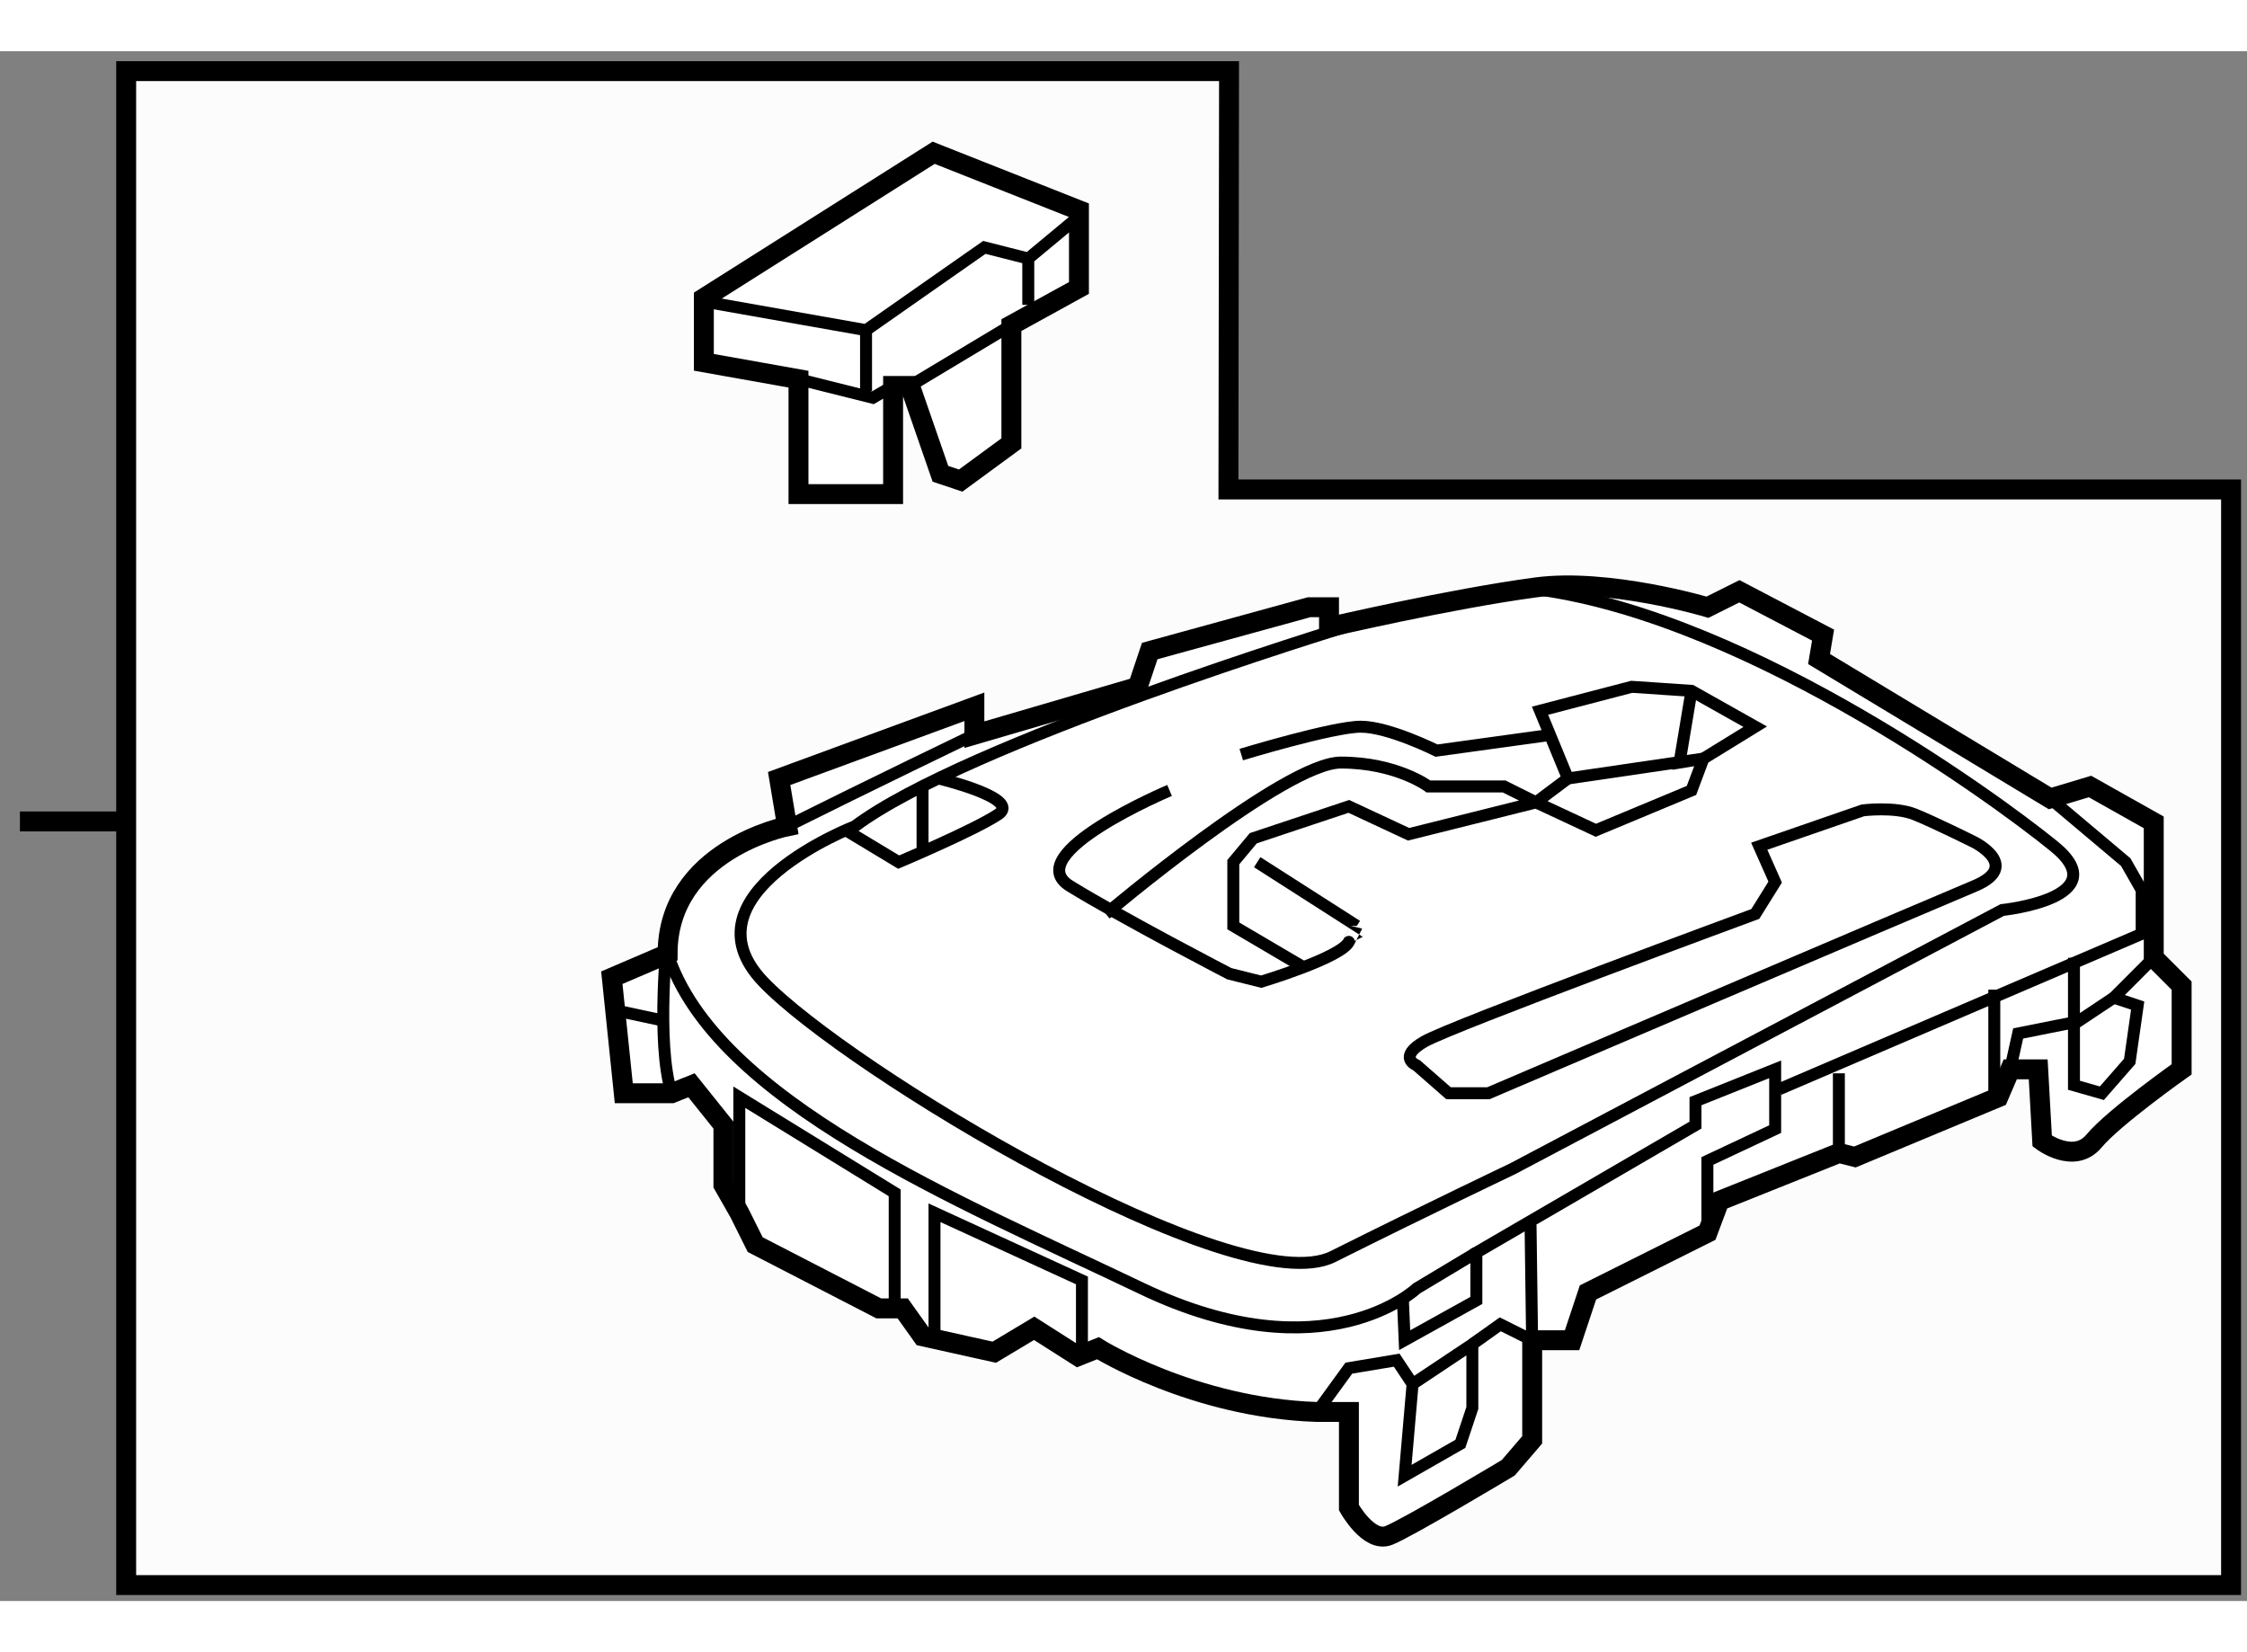
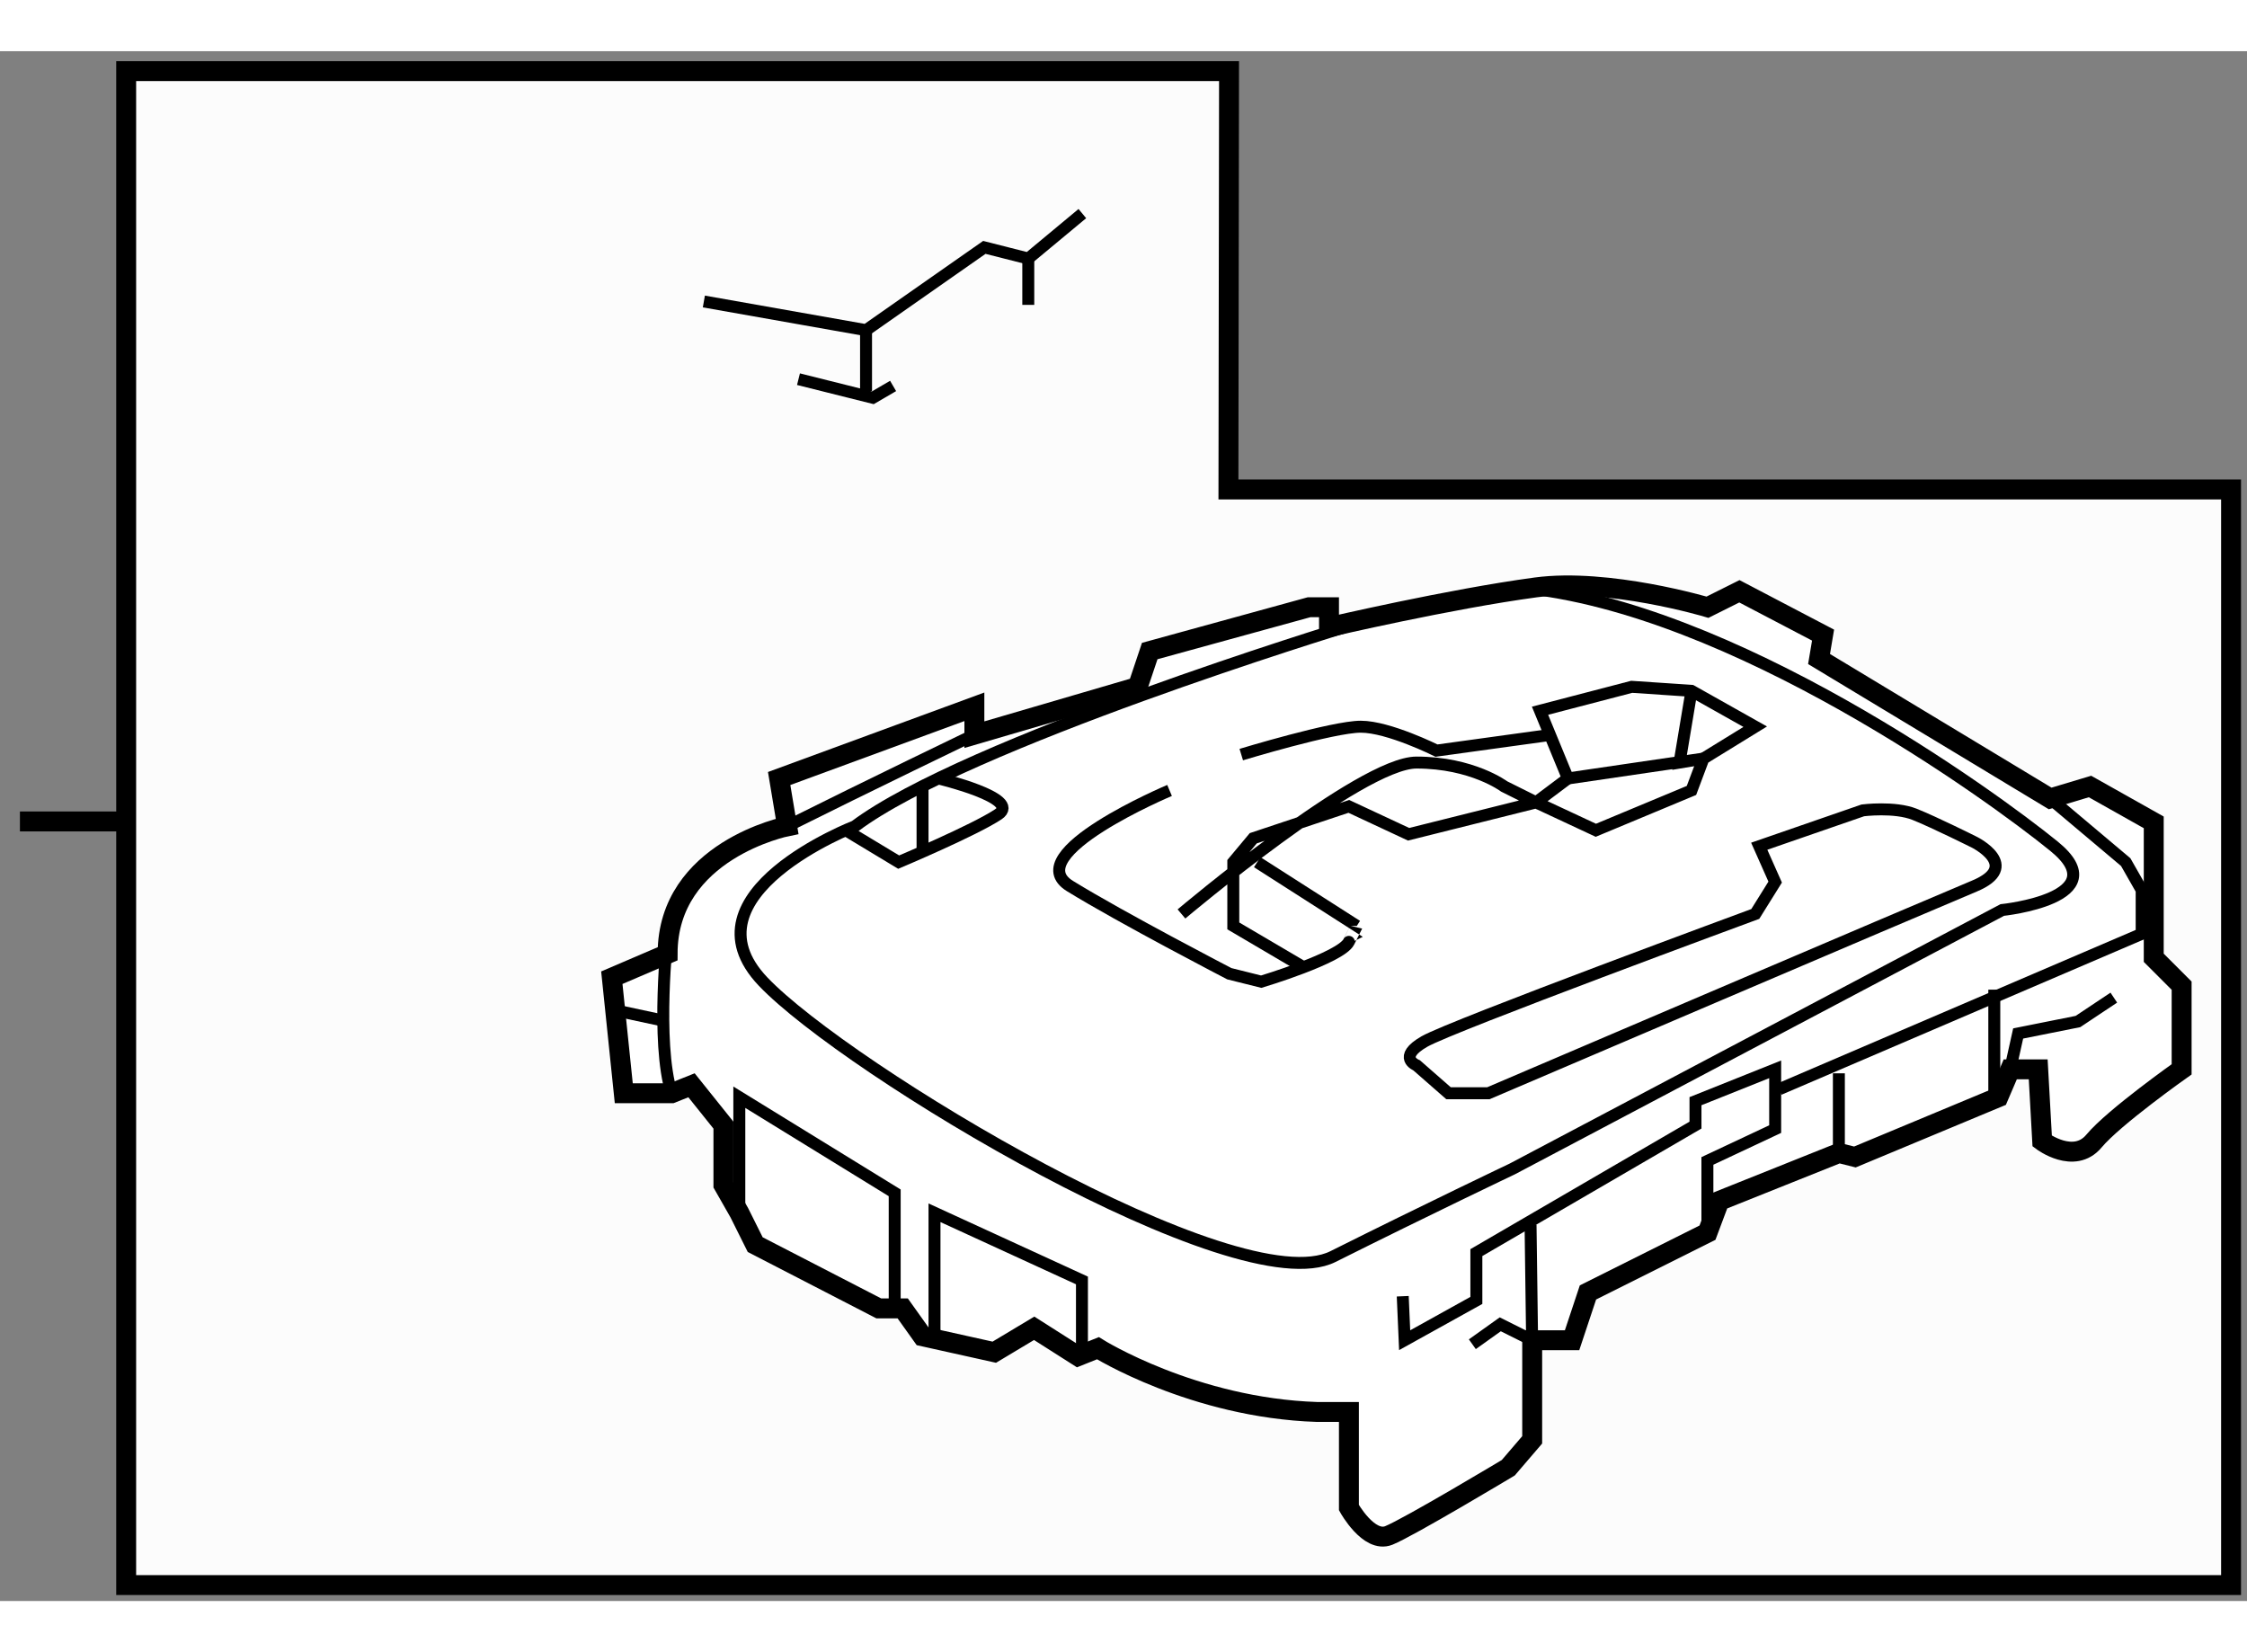
<svg xmlns="http://www.w3.org/2000/svg" version="1.1" x="0px" y="0px" width="244.8px" height="180px" viewBox="164.333 24.167 56.4 38.9" enable-background="new 0 0 244.8 180" xml:space="preserve">
  <rect x="164.333" y="24.167" width="56.4" height="38.9" fill="#808080" stroke="none" />
  <g>
    <polygon fill="#FCFCFC" stroke="#000000" stroke-width="0.5" points="220.333,62.667 167.5,62.667 167.5,24.667 195.182,24.667     195.167,35.167 220.333,35.167   " />
    <line fill="none" stroke="#000000" stroke-width="0.5" x1="167.561" y1="43.5" x2="164.833" y2="43.5" />
  </g>
  <g>
    <path fill="#FFFFFF" stroke="#000000" stroke-width="0.5" d="M192.89,40.122l-4.1,1.2v-0.7l-4.9,1.8l0.2,1.2c0,0-3,0.601-3,3.2    l-1.4,0.6l0.3,2.9h1.2l0.5-0.2l0.801,1v1.5l0.399,0.7l0.399,0.8l3.101,1.6h0.601l0.499,0.7l1.8,0.4l1.001-0.6l1.1,0.7l0.5-0.2    c0,0,2.398,1.499,5.5,1.6h0.8v2.4c0,0,0.499,0.9,1,0.7c0.5-0.2,3-1.7,3-1.7l0.6-0.7v-2.5h1.001l0.399-1.2l3-1.5l0.3-0.8l3-1.2    l0.4,0.1l3.6-1.5l0.3-0.7h0.701l0.1,1.8c0,0,0.799,0.6,1.3,0c0.5-0.6,2.2-1.8,2.2-1.8v-2.1l-0.7-0.7v-3.399l-1.6-0.9l-1,0.3    l-5.801-3.5l0.101-0.6l-2.1-1.1l-0.801,0.4c0,0-2.486-0.743-4.314-0.497c-2.167,0.292-5.186,0.997-5.186,0.997v-0.5h-0.499    l-4.001,1.1L192.89,40.122z" />
    <path fill="none" stroke="#000000" stroke-width="0.3" d="M198.09,38.622c0,0-9.499,2.9-12.3,5c0,0-4.4,1.7-2.301,3.9    c2.101,2.2,11.9,8.1,14.301,6.9c2.4-1.2,4.5-2.199,4.5-2.199l12.3-6.5c0,0,2.899-0.299,1.3-1.6s-8.089-5.997-13.39-6.497" />
    <path fill="none" stroke="#000000" stroke-width="0.3" d="M188.79,41.322c0,0-2.7,1.3-4.7,2.3" />
    <path fill="none" stroke="#000000" stroke-width="0.3" d="M181.09,46.322c0,0-0.302,2.7,0.1,4" />
    <path fill="none" stroke="#000000" stroke-width="0.3" d="M193.689,42.722c0,0-3.799,1.6-2.499,2.4c1.299,0.8,3.999,2.2,3.999,2.2    l0.801,0.2c0,0,1.999-0.599,2.199-1s0.2-0.4,0.2-0.4l-2.5-1.6" />
    <path fill="none" stroke="#000000" stroke-width="0.3" d="M187.89,42.421c0,0,2.101,0.5,1.5,0.9c-0.6,0.4-2.5,1.2-2.5,1.2    l-1.348-0.813" />
    <polyline fill="none" stroke="#000000" stroke-width="0.3" points="182.89,53.322 182.89,50.422 186.79,52.822 186.79,55.722       " />
    <polyline fill="none" stroke="#000000" stroke-width="0.3" points="187.789,56.521 187.789,53.322 191.49,55.021 191.49,56.922       " />
    <line fill="none" stroke="#000000" stroke-width="0.3" x1="179.689" y1="48.222" x2="181.09" y2="48.522" />
-     <path fill="none" stroke="#000000" stroke-width="0.3" d="M196.989,47.122l-1.7-1v-1.6l0.501-0.6l2.399-0.8l1.5,0.7l3.2-0.8    l1.5,0.7l2.4-1l0.3-0.8l1.3-0.8l-1.6-0.9l-1.5-0.101l-2.301,0.6l0.7,1.7l-0.8,0.6l-0.8-0.399h-1.899c0,0-0.801-0.6-2.201-0.6    s-5.899,3.8-5.899,3.8" />
+     <path fill="none" stroke="#000000" stroke-width="0.3" d="M196.989,47.122l-1.7-1v-1.6l0.501-0.6l2.399-0.8l1.5,0.7l3.2-0.8    l1.5,0.7l2.4-1l0.3-0.8l1.3-0.8l-1.6-0.9l-1.5-0.101l-2.301,0.6l0.7,1.7l-0.8,0.6l-0.8-0.399c0,0-0.801-0.6-2.201-0.6    s-5.899,3.8-5.899,3.8" />
    <path fill="none" stroke="#000000" stroke-width="0.3" d="M195.489,41.822c0,0,2.301-0.7,3-0.7c0.7,0,1.9,0.6,1.9,0.6l2.9-0.4" />
    <path fill="none" stroke="#000000" stroke-width="0.3" d="M208.89,45.022l-0.4-0.9l2.601-0.9c0,0,0.799-0.101,1.3,0.1    c0.5,0.2,1.5,0.7,1.5,0.7s1.199,0.599,0,1.1c-1.2,0.5-12.199,5.2-12.199,5.2h-1.001l-0.8-0.7c0,0-0.501-0.2,0.199-0.6    c0.701-0.399,8.301-3.2,8.301-3.2L208.89,45.022z" />
    <polyline fill="none" stroke="#000000" stroke-width="0.3" points="206.79,40.222 206.49,42.022 207.09,41.922 203.689,42.421       " />
    <polyline fill="none" stroke="#000000" stroke-width="0.3" points="215.79,42.922 217.689,44.521 218.089,45.222 218.089,46.322     208.989,50.222   " />
    <polyline fill="none" stroke="#000000" stroke-width="0.3" points="207.189,53.822 207.189,52.021 208.89,51.222 208.89,49.722     206.89,50.521 206.89,51.122 201.39,54.322 201.39,55.522 199.59,56.521 199.542,55.417   " />
    <polyline fill="none" stroke="#000000" stroke-width="0.3" points="202.75,53.625 202.789,56.521 201.99,56.122 201.289,56.622       " />
-     <polyline fill="none" stroke="#000000" stroke-width="0.3" points="199.789,57.622 201.289,56.622 201.289,58.222 200.989,59.122     199.59,59.922 199.789,57.622 199.39,57.022 198.189,57.222 197.39,58.322   " />
    <line fill="none" stroke="#000000" stroke-width="0.3" x1="210.489" y1="49.822" x2="210.489" y2="51.822" />
    <line fill="none" stroke="#000000" stroke-width="0.3" x1="214.39" y1="47.722" x2="214.39" y2="50.422" />
-     <polyline fill="none" stroke="#000000" stroke-width="0.3" points="216.39,46.921 216.39,50.122 217.09,50.322 217.789,49.522     217.989,48.122 217.39,47.922 218.39,46.921   " />
    <polyline fill="none" stroke="#000000" stroke-width="0.3" points="214.789,49.722 214.989,48.822 216.489,48.522 217.39,47.922       " />
    <line fill="none" stroke="#000000" stroke-width="0.3" x1="187.489" y1="42.622" x2="187.489" y2="44.222" />
-     <path fill="none" stroke="#000000" stroke-width="0.3" d="M201.39,54.322l-1.5,0.9c0,0-2.299,2.2-6.899,0s-10.7-4.7-11.9-8.4" />
  </g>
  <g>
-     <polygon fill="#FFFFFF" stroke="#000000" stroke-width="0.5" points="187.768,26.716 191.415,28.159 191.415,30.109     189.719,31.042 189.719,34.011 188.446,34.944 187.938,34.774 187.174,32.569 186.75,32.569 186.75,35.284 184.375,35.284     184.375,32.399 182,31.976 182,30.364   " />
    <polyline fill="none" stroke="#000000" stroke-width="0.3" points="191.5,28.243 190.143,29.371 189.04,29.091 186.071,31.169     182,30.449   " />
    <polyline fill="none" stroke="#000000" stroke-width="0.3" points="184.375,32.399 186.241,32.866 186.75,32.569   " />
-     <line fill="none" stroke="#000000" stroke-width="0.3" x1="187.174" y1="32.569" x2="189.719" y2="31.042" />
    <line fill="none" stroke="#000000" stroke-width="0.3" x1="190.143" y1="29.346" x2="190.143" y2="30.534" />
    <line fill="none" stroke="#000000" stroke-width="0.3" x1="186.071" y1="31.169" x2="186.071" y2="32.696" />
  </g>
</svg>